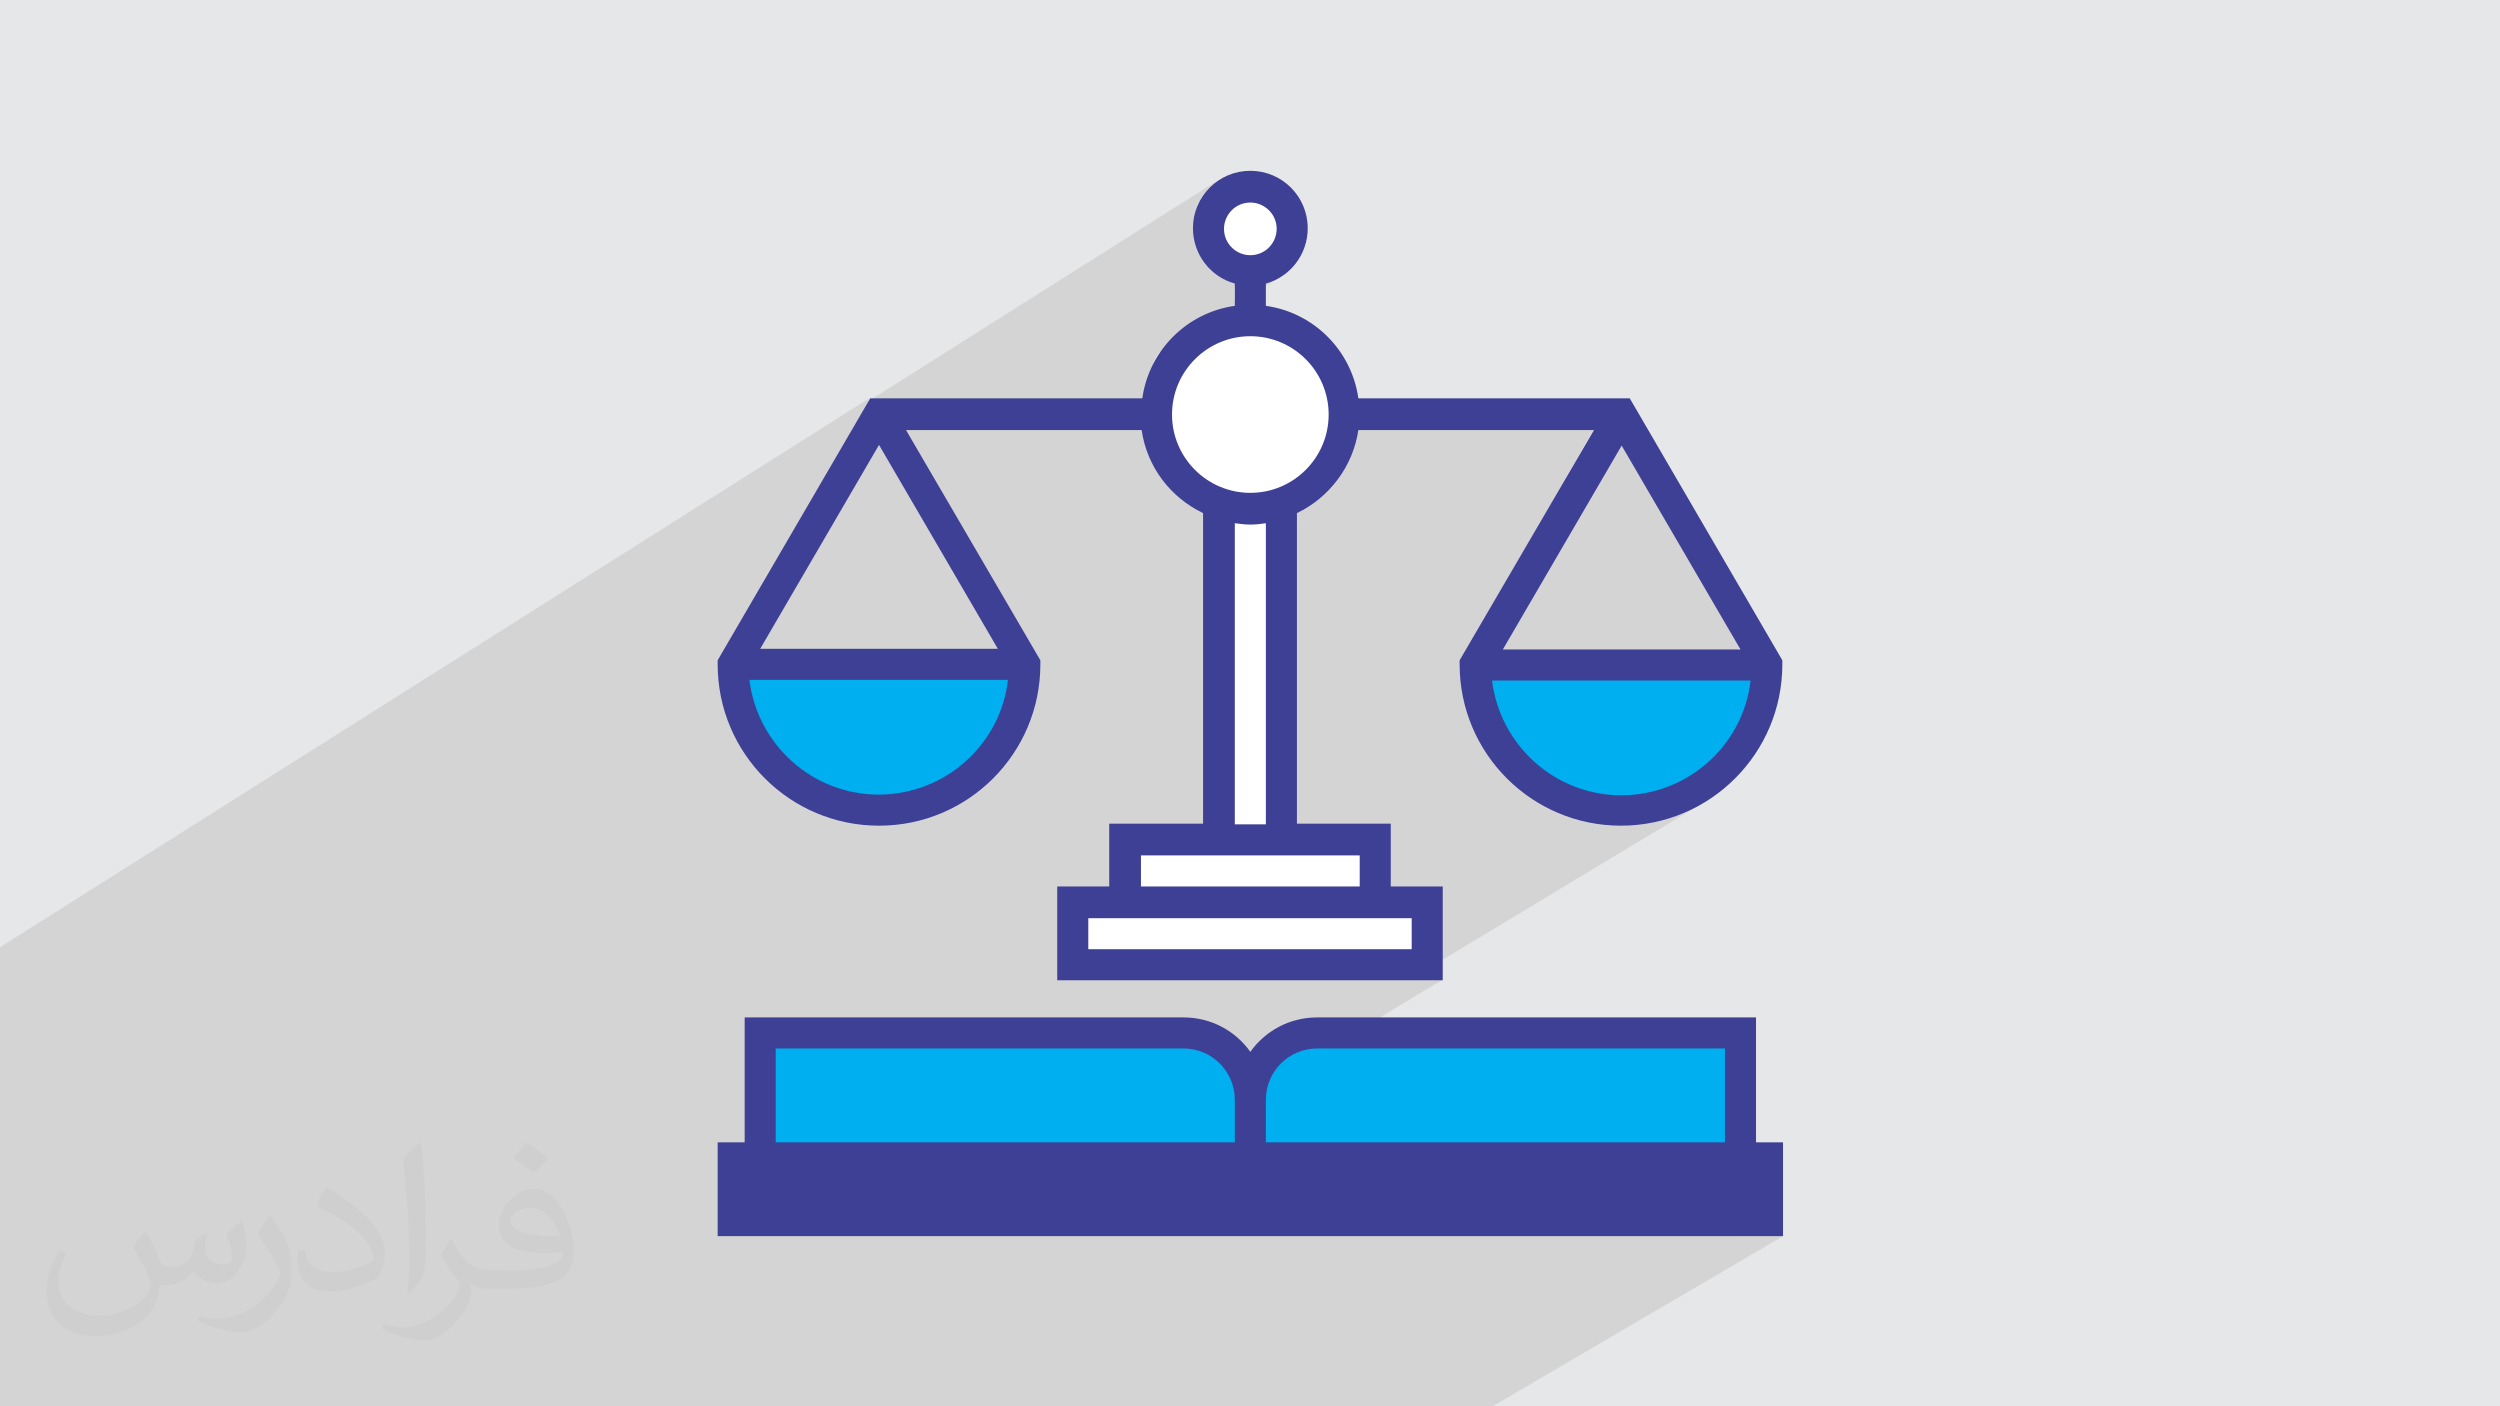
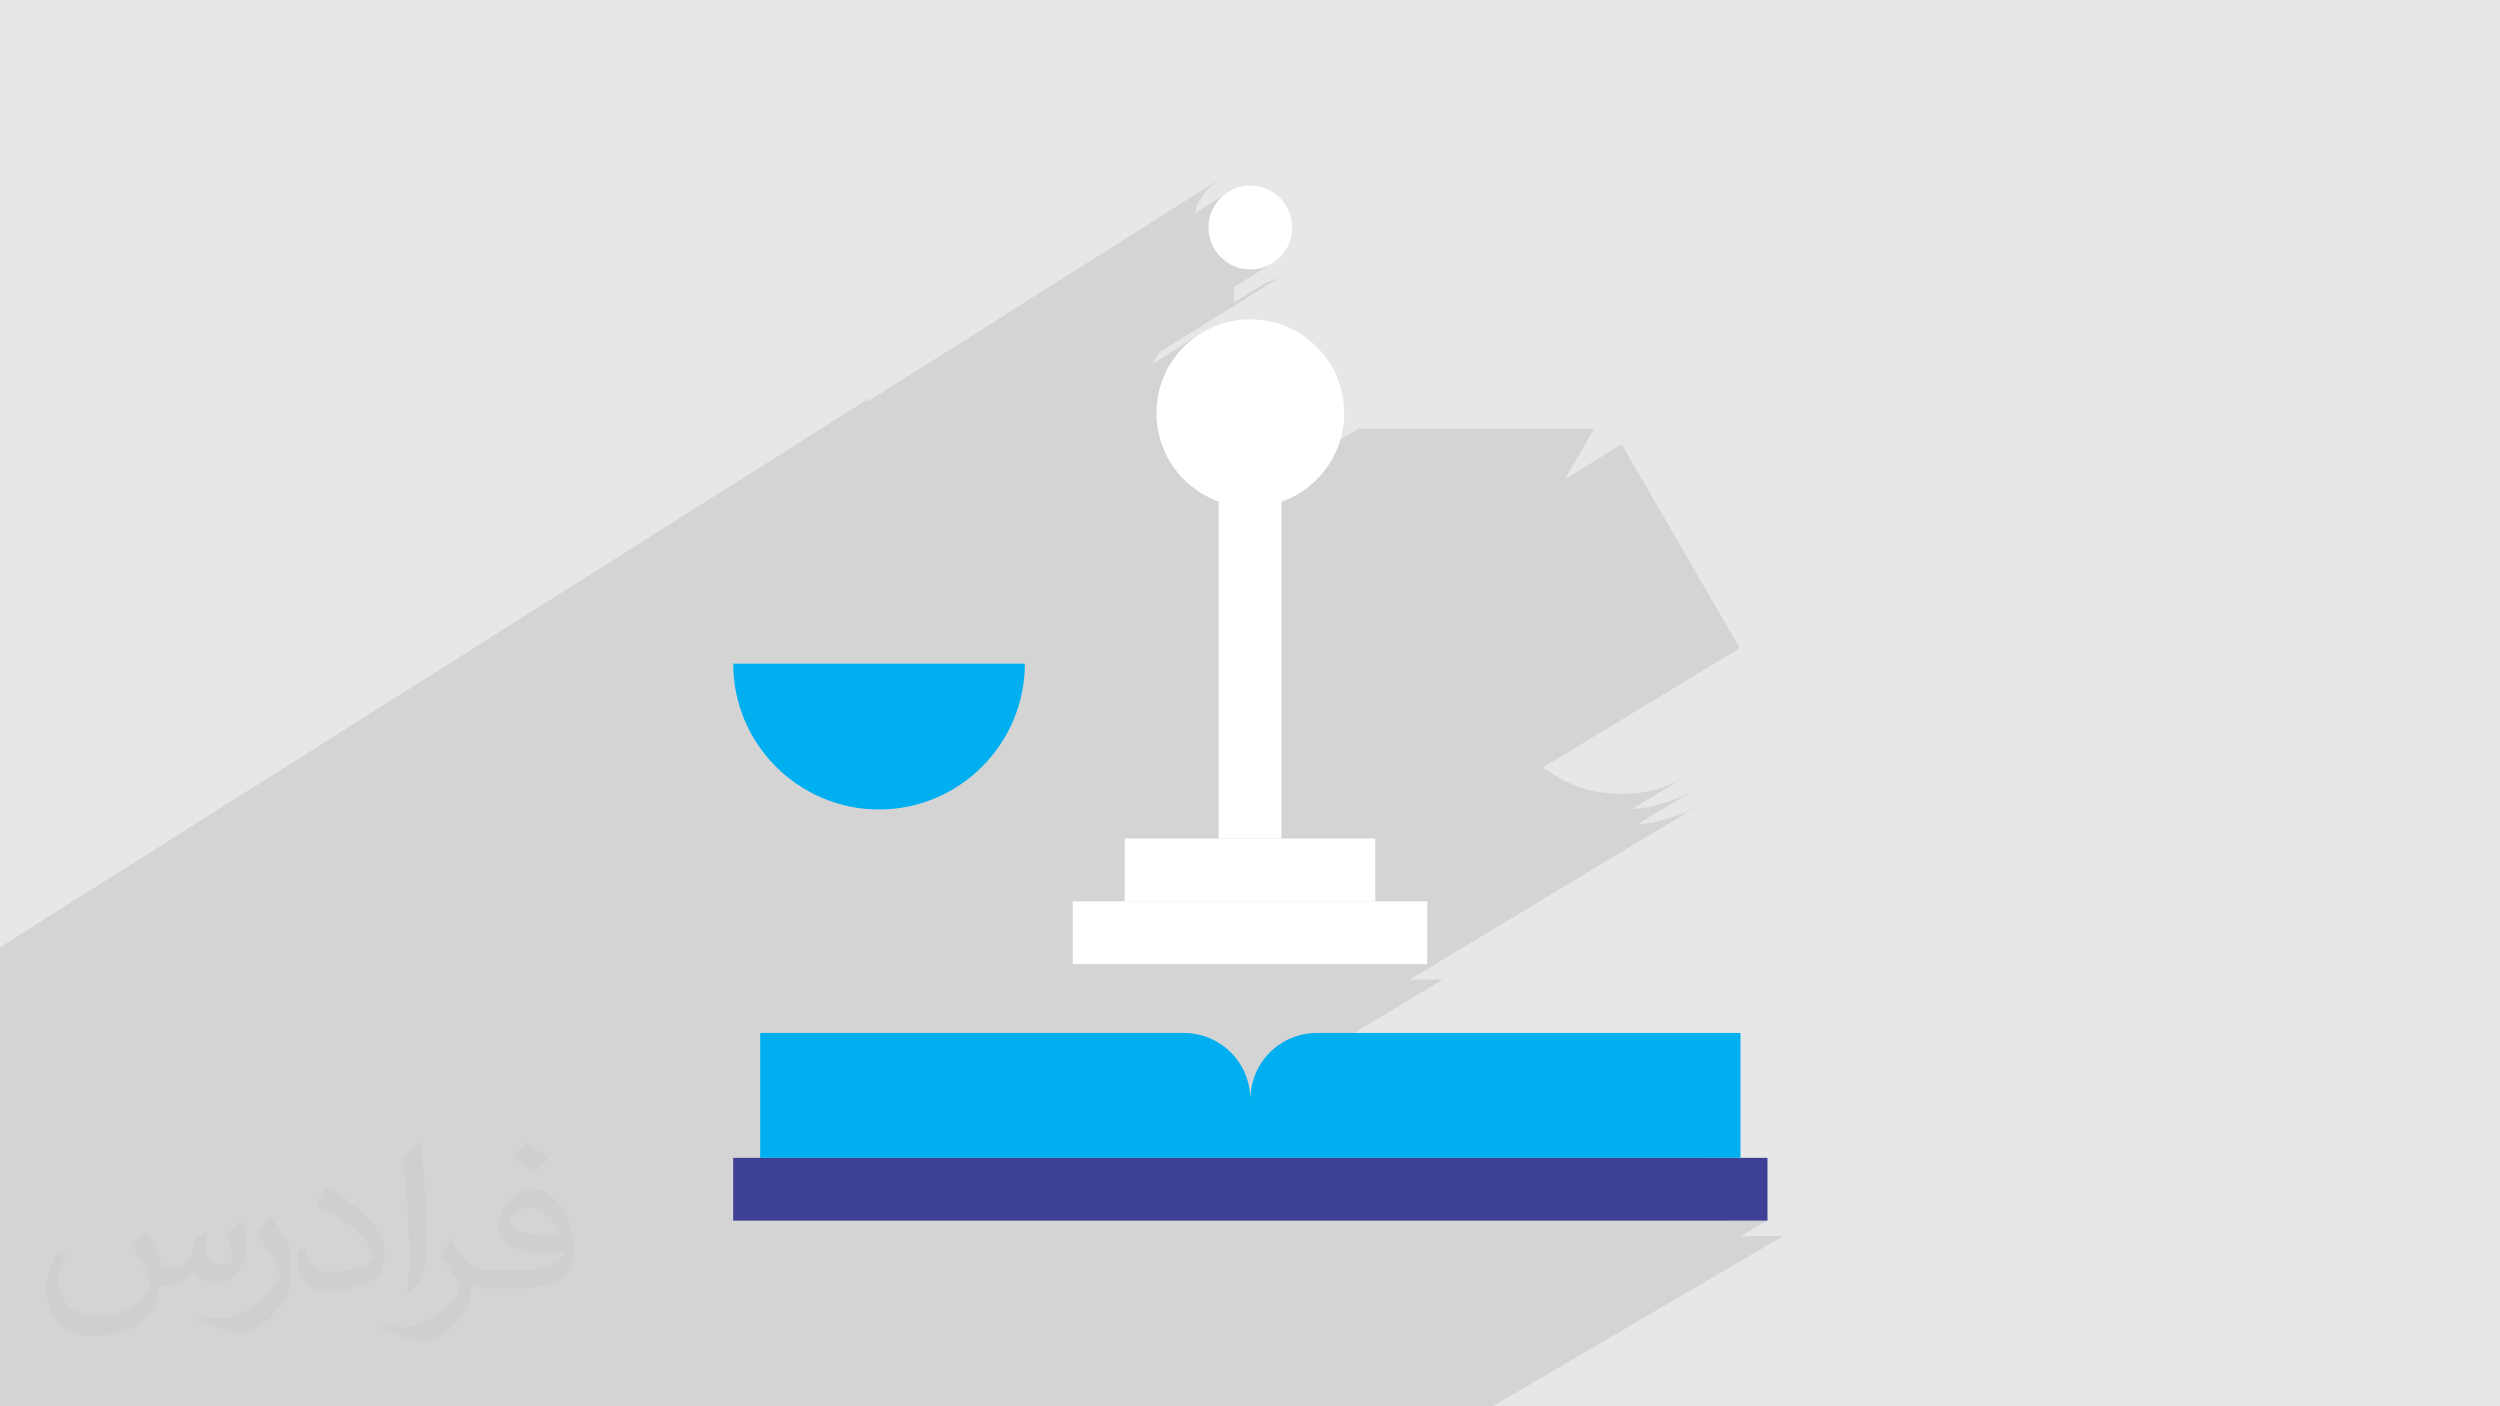
<svg xmlns="http://www.w3.org/2000/svg" xml:space="preserve" width="3.703in" height="2.083in" version="1.1" style="shape-rendering:geometricPrecision; text-rendering:geometricPrecision; image-rendering:optimizeQuality; fill-rule:evenodd; clip-rule:evenodd" viewBox="0 0 3703 2083" enable-background="new 0 0 511 511">
  <defs>
    <style type="text/css">
   
    .fil2 {fill:none}
    .fil6 {fill:#00AFEF}
    .fil5 {fill:#3E4095}
    .fil0 {fill:#E6E7E8}
    .fil4 {fill:white}
    .fil3 {fill:#373435;fill-opacity:0.031}
    .fil1 {fill:#373435;fill-opacity:0.102}
   
  </style>
  </defs>
  <g id="Layer_x0020_1">
    <polygon class="fil0" points="0,0 3704,0 3704,2083 0,2083 " />
    <polygon class="fil1" points="725,2083 653,2083 647,2083 632,2083 617,2083 542,2083 528,2083 521,2083 518,2083 514,2083 507,2083 499,2083 482,2083 461,2083 459,2083 445,2083 428,2083 426,2083 425,2083 421,2083 414,2083 385,2083 381,2083 369,2083 365,2083 363,2083 353,2083 353,2083 306,2083 293,2083 283,2083 234,2083 223,2083 164,2083 85,2083 12,2083 0,2083 0,2067 0,2041 0,2027 0,2014 0,2004 0,1982 0,1950 0,1949 0,1924 0,1907 0,1898 0,1885 0,1878 0,1878 0,1866 0,1804 0,1700 0,1697 0,1693 0,1662 0,1648 0,1648 0,1642 0,1636 0,1609 0,1599 0,1599 0,1595 0,1583 0,1573 0,1567 0,1546 0,1540 0,1481 0,1479 0,1478 0,1459 0,1451 0,1433 0,1406 0,1403 1289,589 1285,595 1804,267 1792,277 1781,290 1773,304 1770,316 1817,286 1808,294 1800,303 1795,313 1791,325 1791,330 1830,305 1824,310 1820,316 1816,322 1814,330 1813,337 1814,345 1816,352 1820,359 1824,365 1830,369 1837,373 1844,375 1852,376 1859,375 1867,373 1873,369 1832,396 1839,398 1852,399 1864,398 1876,394 1886,389 1828,425 1828,448 1875,419 1888,414 1900,408 1717,522 1713,528 1707,539 1774,497 1763,505 1753,514 1744,524 1736,535 1729,546 1725,555 1787,516 1770,530 1756,548 1745,567 1738,589 1736,612 1738,636 1745,657 1756,677 1770,694 1775,699 1805,680 1805,718 1807,719 1828,726 1852,728 1865,727 2012,635 2361,635 2318,710 2402,658 2577,960 2285,1137 2286,1138 2301,1147 2316,1156 2332,1163 2348,1169 2365,1173 2383,1175 2402,1176 2420,1175 2438,1173 2455,1169 2471,1163 2487,1156 2502,1147 2418,1198 2424,1198 2445,1195 2466,1189 2486,1182 2505,1173 2425,1221 2426,1221 2450,1218 2473,1212 2495,1204 2516,1193 2088,1451 2137,1451 1878,1607 1876,1613 1875,1629 1875,1692 2554,1692 2515,1715 2578,1715 2460,1785 2595,1785 2555,1808 2618,1808 2578,1831 2641,1831 2211,2083 2149,2083 2087,2083 1954,2083 1893,2083 1223,2083 1177,2083 1119,2083 1096,2083 1087,2083 1049,2083 1039,2083 1027,2083 1005,2083 995,2083 979,2083 975,2083 966,2083 961,2083 952,2083 937,2083 900,2083 802,2083 742,2083 " />
    <path class="fil2" d="M8 2083l-8 0 0 -9m1108 -751l0 0 1 2c2,4 3,8 5,12l0 0 -1106 746m1101 -758l1 2 1 2 1 2 1 2 1 2 1 2 1 2m-5 -13l1 2" />
    <path class="fil3" d="M217 1826c7,11 12,21 16,32 3,7 5,19 21,19 5,0 11,-1 17,-5 7,-3 12,-9 14,-17l6 -21 15 -7 1 1c-2,8 -3,16 -3,21 0,18 15,24 27,24 7,0 13,-3 13,-10 0,-8 -4,-22 -8,-35 7,-7 14,-14 22,-20l1 1c4,15 6,30 6,40 0,10 -4,20 -8,27 -7,14 -20,25 -36,25 -12,0 -25,-6 -34,-17l-1 0c-9,11 -22,20 -43,20l-7 0c-1,14 -4,24 -9,33 -13,25 -50,42 -85,42 -49,0 -73,-28 -73,-66 0,-23 8,-45 19,-60l10 4c-7,14 -12,27 -12,40 0,35 29,52 62,52 31,0 68,-19 75,-42 -3,-25 -12,-36 -26,-59 4,-7 10,-15 17,-23l1 0 0 0 0 0 0 0 0 0 2 1 0 0 0 0zm564 -133c10,6 20,14 30,23 -6,8 -12,15 -21,21 -10,-8 -20,-15 -30,-22 7,-8 14,-15 20,-22l0 0 0 0 0 0 0 0 1 0 0 0 0 0zm5 96c-17,0 -30,11 -30,19 0,17 33,23 73,23 -5,-20 -22,-42 -43,-42l0 0 0 0zm-37 93c22,0 41,-1 55,-4 16,-4 30,-12 30,-18 0,-1 0,-3 -1,-5 -9,1 -19,1 -29,1 -29,0 -52,-7 -61,-23 -2,-5 -4,-10 -4,-16 0,-16 7,-32 19,-42 10,-9 21,-14 33,-14 20,0 37,16 48,42 6,14 11,30 11,51 0,14 -4,25 -12,34 -16,15 -45,21 -90,21l-20 0 0 0 -5 0c-11,0 -19,-2 -25,-7l-1 0c0,3 1,5 1,7 0,10 -3,23 -10,33 -20,30 -42,43 -60,43 -19,0 -42,-7 -63,-17l4 -7c7,3 16,5 29,5 34,0 78,-33 84,-64 -1,-3 -4,-6 -7,-10 -10,-12 -16,-22 -22,-32 5,-10 10,-18 14,-25l2 0c14,29 28,46 57,46l5 0 0 0 21 0 0 0 0 0 0 0 0 0 -3 1 0 0 0 0zm-146 31c3,-14 3,-29 3,-43l0 -21c0,-39 -5,-96 -9,-133 7,-8 17,-17 25,-23l2 1c5,47 7,101 7,151 0,13 -1,26 -2,35 -1,12 -8,21 -22,35l-3 -1 0 0 0 0 -1 -1 0 0 0 0zm-151 -62c1,18 10,33 41,33 20,0 36,-5 55,-14 3,-1 5,-3 5,-5 0,-12 -9,-27 -24,-41 -14,-13 -34,-25 -51,-32 -6,-3 -8,-5 -8,-8 0,-5 7,-16 13,-24l2 0c20,11 43,27 60,44 15,16 25,33 25,51 0,13 -4,26 -11,38 -22,11 -46,20 -70,20 -29,0 -48,-14 -48,-45 0,-3 0,-9 1,-16l10 0 0 0 0 0 0 0 0 0 0 -1 0 0 0 0zm-52 -52l18 29c7,11 13,22 13,41l0 24c0,19 -12,39 -32,60 -15,14 -29,20 -42,20 -19,0 -40,-6 -65,-17l3 -7c8,2 17,4 28,4 36,0 72,-26 89,-58 2,-4 3,-7 3,-9 0,-4 -2,-8 -4,-11 -9,-17 -19,-33 -30,-47 6,-9 12,-18 18,-27l1 0 0 0 0 0 0 0 0 0 0 -2 0 0 0 0z" />
    <g id="_2302962874800">
      <polygon class="fil4" points="1805,680 1898,680 1898,1242 1805,1242 " />
      <polygon class="fil5" points="1086,1715 2618,1715 2618,1808 1086,1808 " />
      <path class="fil6" d="M2578 1715l-1452 0 0 -185 627 0c55,0 99,44 99,99 0,-55 44,-99 99,-99l627 0 0 185z" />
      <circle class="fil4" cx="1852" cy="337" r="62" />
      <circle class="fil4" cx="1852" cy="612" r="139" />
      <path class="fil6" d="M1518 983l-432 0c0,119 97,216 216,216 119,0 216,-97 216,-216z" />
-       <path class="fil6" d="M2185 983l432 0c0,119 -97,216 -216,216 -119,0 -216,-97 -216,-216z" />
      <polygon class="fil4" points="1589,1335 2114,1335 2114,1428 1589,1428 " />
      <polygon class="fil4" points="1666,1242 2037,1242 2037,1335 1666,1335 " />
-       <path class="fil5" d="M2601 1507l-650 0c-41,0 -77,20 -99,51 -22,-31 -58,-51 -99,-51l-650 0 0 185 -40 0 0 139 1578 0 0 -139 -40 0 0 -185zm-726 122c0,-42 34,-76 76,-76l604 0 0 139 -680 0 0 -63zm-726 -76l604 0c42,0 76,34 76,76l0 63 -680 0 0 -139zm1446 232l-1486 0 0 -46 1486 0 0 46zm-180 -1195l-403 0c-10,-71 -66,-127 -137,-137l0 -33c36,-10 62,-43 62,-82 0,-47 -38,-85 -85,-85 -47,0 -85,38 -85,85 0,39 26,72 62,82l0 33c-71,10 -127,66 -137,137l-403 0 -226 388 0 6c0,132 107,239 239,239 132,0 239,-107 239,-239l0 -6 -199 -341 349 0c8,55 43,100 91,123l0 460 -139 0 0 93 -77 0 0 139 571 0 0 -139 -77 0 0 -93 -139 0 0 -460c48,-23 83,-69 91,-123l349 0 -199 341 0 6c0,132 107,239 239,239 132,0 239,-107 239,-239l0 -6 -226 -388zm-1113 587c-99,0 -180,-74 -192,-170l383 0c-11,96 -93,170 -192,170zm176 -216l-352 0 176 -302 176 302zm335 -622c0,-21 17,-39 39,-39 21,0 39,17 39,39 0,21 -17,39 -39,39 -21,0 -39,-17 -39,-39zm278 1021l0 46 -479 0 0 -46 479 0zm-77 -93l0 46 -324 0 0 -46 324 0zm-185 -46l0 -446c8,1 15,2 23,2 8,0 16,-1 23,-2l0 446 -46 0zm23 -491c-64,0 -116,-52 -116,-116 0,-64 52,-116 116,-116 64,0 116,52 116,116 0,64 -52,116 -116,116zm550 -70l176 302 -352 0 176 -302zm0 518c-99,0 -180,-74 -192,-170l383 0c-11,96 -93,170 -192,170z" />
    </g>
  </g>
</svg>